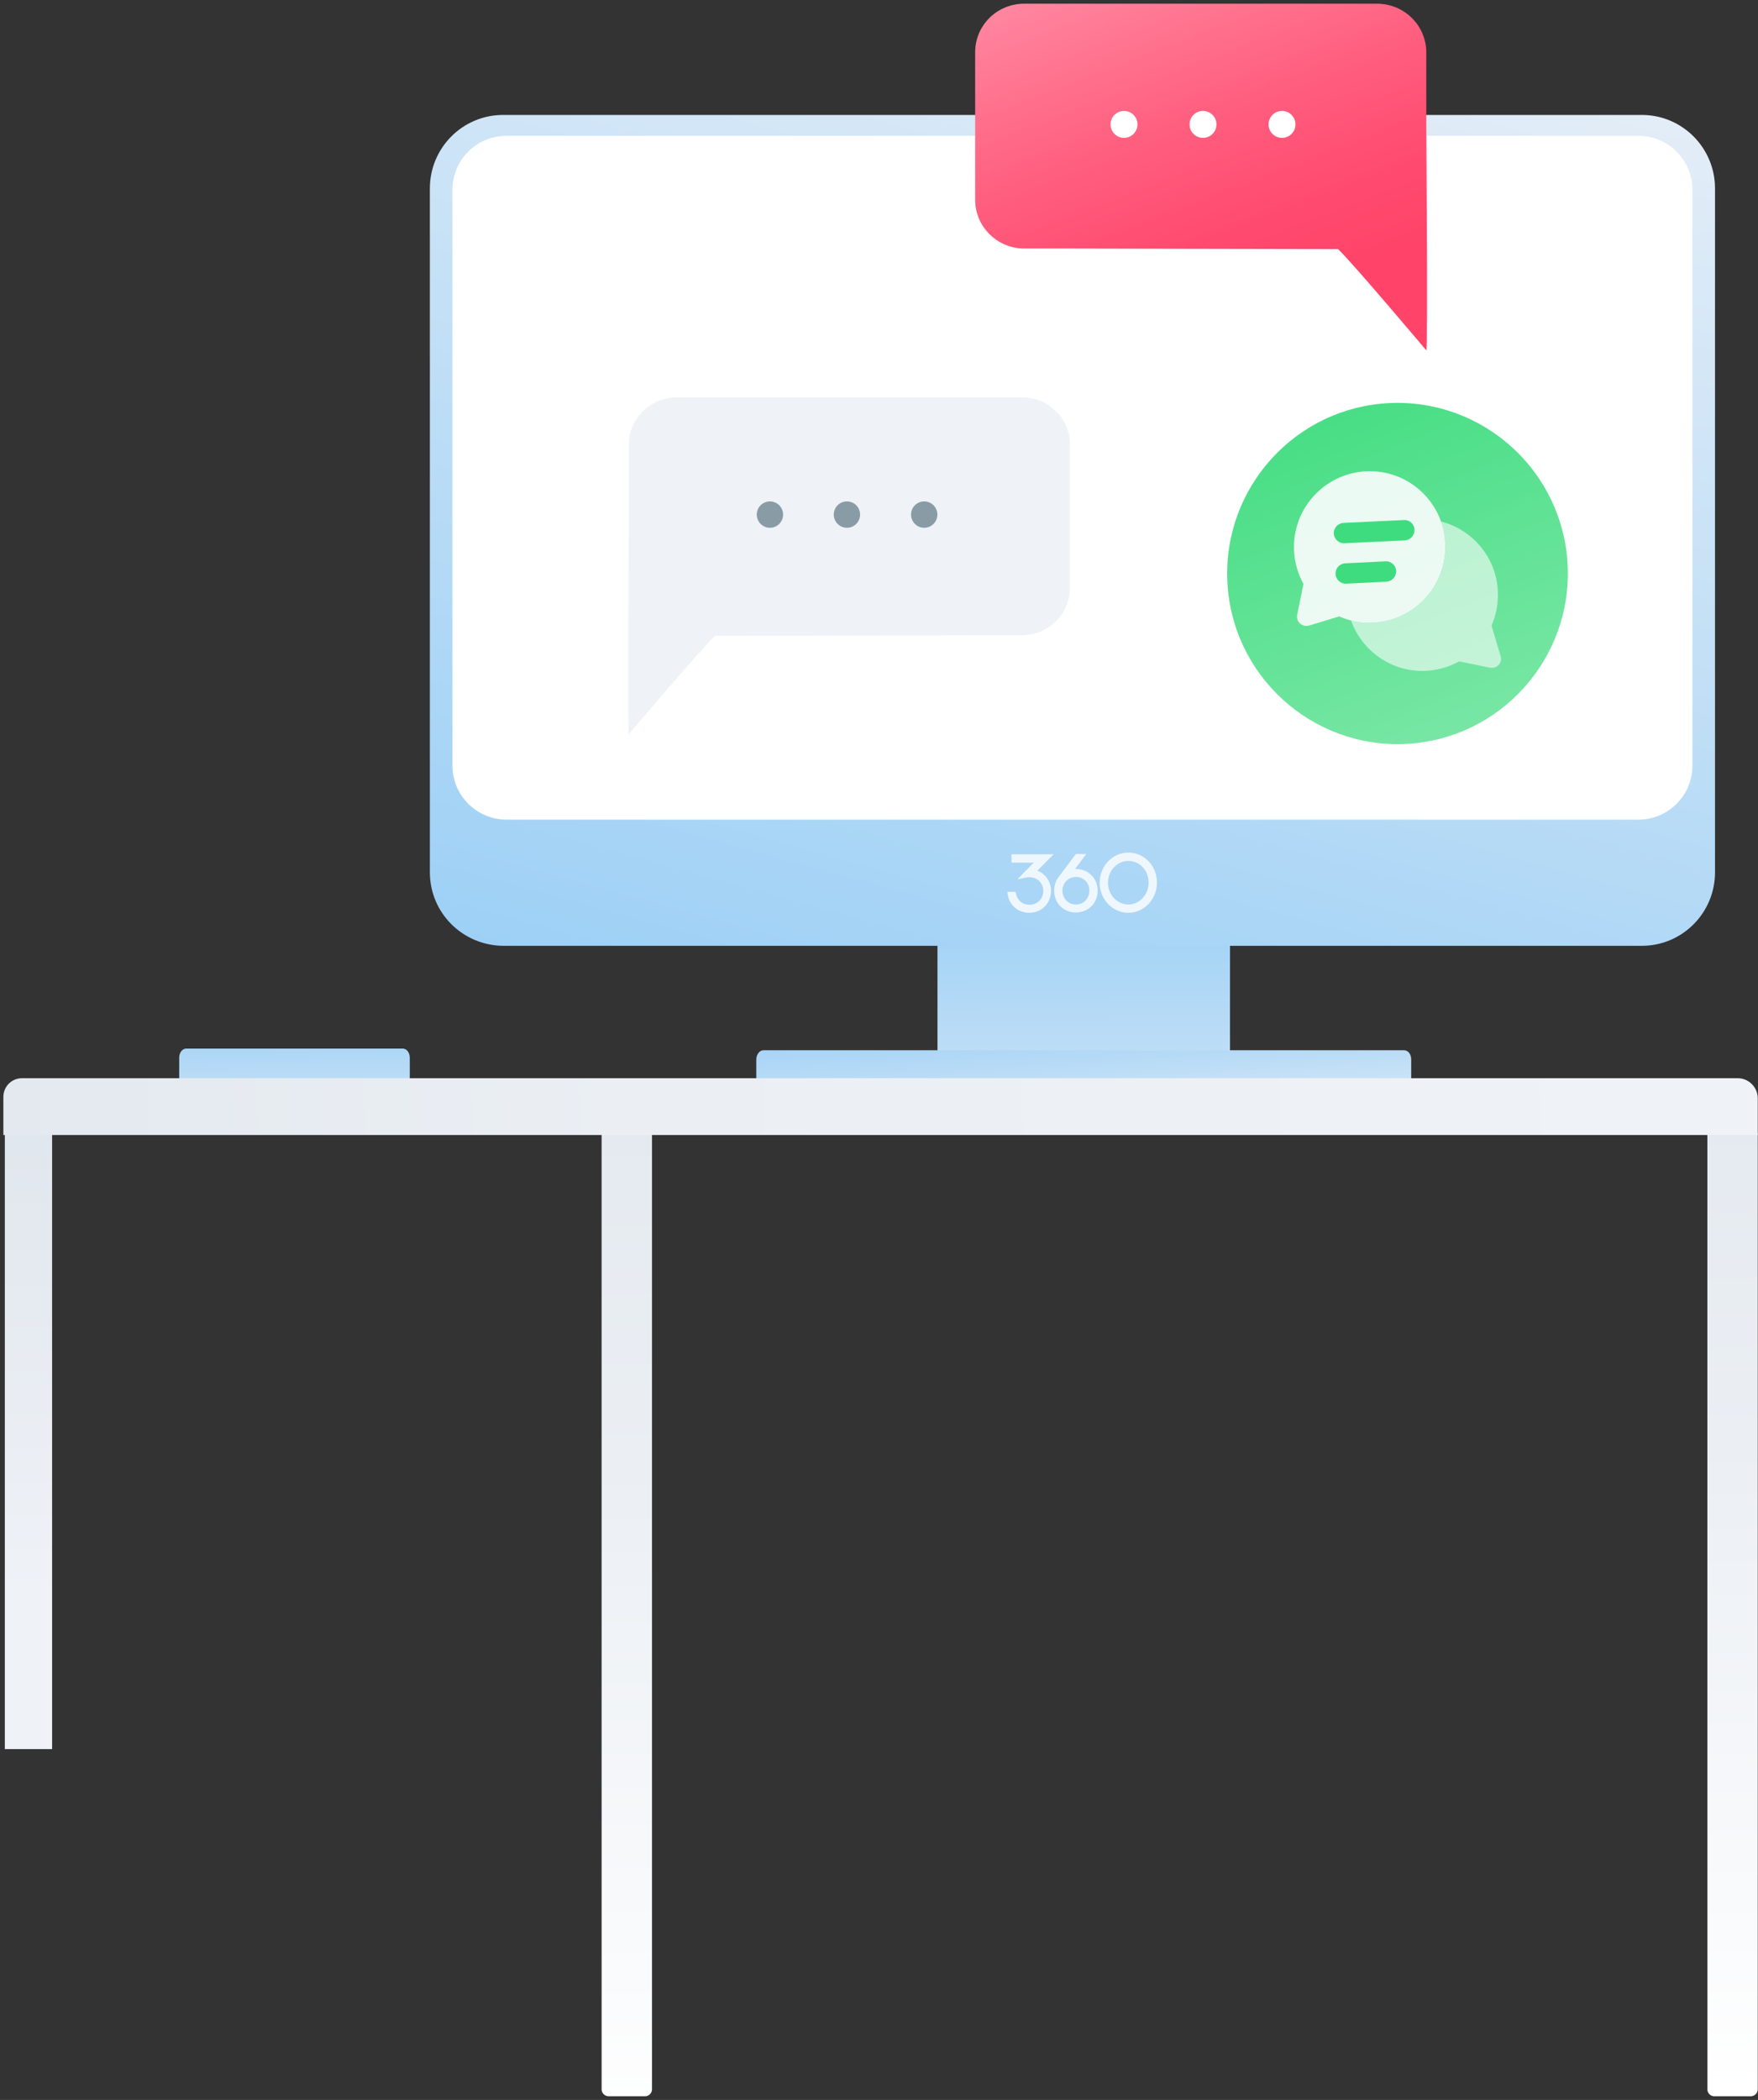
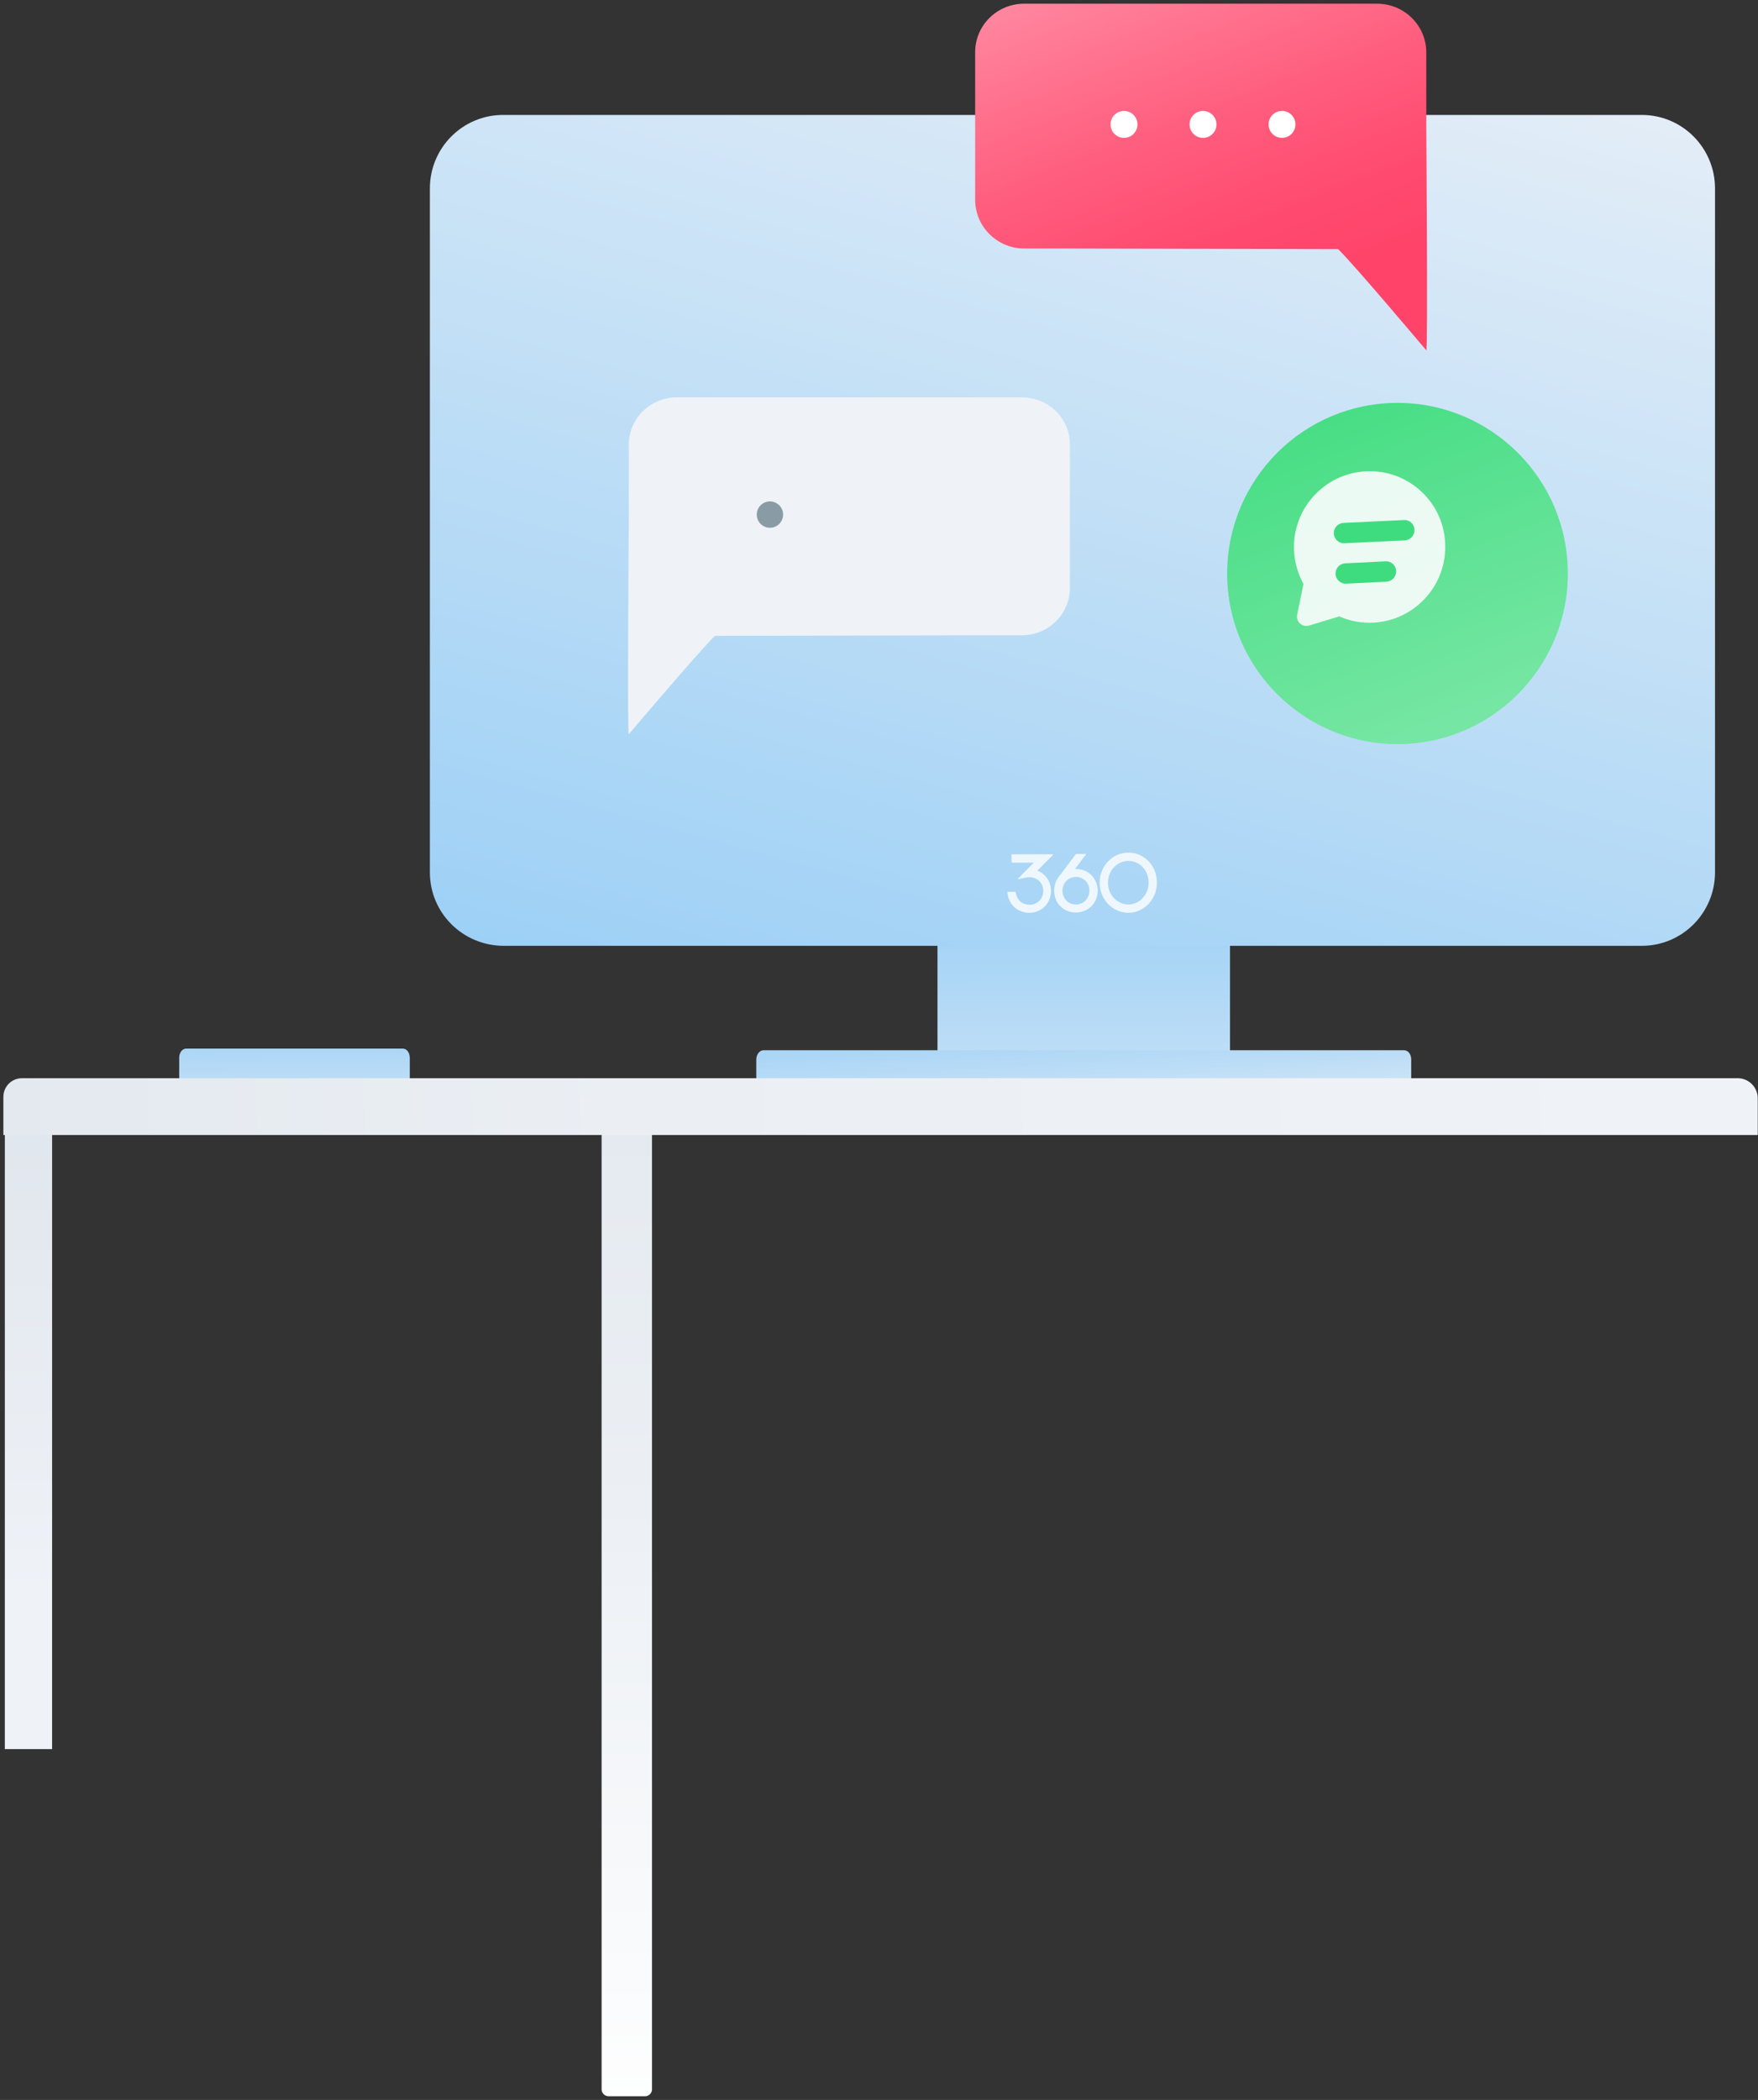
<svg xmlns="http://www.w3.org/2000/svg" width="427" height="510" viewBox="0 0 427 510" fill="none">
  <rect x="0" y="0" width="427" height="510" fill="#333333" stroke="none" />
  <path d="M298.755 178.673H227.706V257.602H298.755V178.673Z" fill="url(#paint0_linear_554_816)" />
  <path d="M185.421 255.066H341.039C342.055 255.066 342.767 256.08 342.767 257.298V262.066C342.767 263.284 341.953 264.298 341.039 264.298H185.421C184.405 264.298 183.693 263.284 183.693 262.066V257.298C183.693 256.08 184.507 255.066 185.421 255.066Z" fill="url(#paint1_linear_554_816)" />
  <path d="M45.255 254.66H97.805C98.821 254.66 99.532 255.675 99.532 256.892V261.66C99.532 262.878 98.719 263.892 97.805 263.892H45.255C44.238 263.892 43.527 262.878 43.527 261.66V256.892C43.527 255.675 44.238 254.66 45.255 254.66Z" fill="url(#paint2_linear_554_816)" />
  <path d="M122.199 27.916H398.773C408.632 27.916 416.56 35.93 416.56 45.771V211.847C416.56 221.688 408.632 229.703 398.773 229.703H122.199C112.34 229.601 104.411 221.688 104.411 211.847V45.771C104.411 35.93 112.34 27.916 122.199 27.916Z" fill="url(#paint3_linear_554_816)" />
-   <path d="M123.012 32.988H397.96C405.176 32.988 411.072 38.873 411.072 46.075V185.977C411.072 193.18 405.176 199.064 397.96 199.064H123.012C115.796 199.064 109.9 193.18 109.9 185.977V46.075C109.9 38.771 115.796 32.988 123.012 32.988Z" fill="white" />
  <g opacity="0.8">
    <path d="M249.997 221.685C247.356 221.685 245.2 219.874 244.783 217.368L244.644 216.602H246.66L246.799 217.159C247.147 218.691 248.398 219.735 250.067 219.735C251.944 219.735 253.404 218.273 253.404 216.393C253.404 214.513 252.014 213.051 250.067 213.051C249.719 213.051 249.441 213.051 249.233 213.121L247.147 213.538L248.607 212.007C248.885 211.728 249.65 210.962 250.345 210.266C250.623 209.987 250.832 209.779 251.11 209.5H245.687V207.481H255.907L251.944 211.45C253.96 212.216 255.281 214.095 255.281 216.393C255.281 219.387 252.987 221.685 249.997 221.685Z" fill="white" />
    <path d="M261.33 212.981C259.453 212.981 258.062 214.443 258.062 216.323C258.062 218.203 259.453 219.665 261.33 219.665C263.207 219.665 264.598 218.203 264.598 216.323C264.598 214.374 263.207 212.981 261.33 212.981ZM261.33 221.615C258.271 221.615 256.046 219.317 256.046 216.323C256.046 215.14 256.394 213.956 257.089 213.051L261.33 207.411H263.833L261.121 211.032C261.191 211.032 261.26 211.032 261.33 211.032C264.32 211.032 266.614 213.329 266.614 216.323C266.614 219.317 264.32 221.615 261.33 221.615Z" fill="white" />
    <path d="M274.053 209.082C271.342 209.082 269.117 211.449 269.117 214.374C269.117 217.298 271.342 219.665 274.053 219.665C276.765 219.665 278.989 217.298 278.989 214.374C278.989 211.38 276.834 209.082 274.053 209.082ZM274.053 221.684C270.229 221.684 267.101 218.412 267.101 214.374C267.101 210.335 270.229 207.063 274.053 207.063C277.947 207.063 281.006 210.266 281.006 214.374C281.006 218.412 277.877 221.684 274.053 221.684Z" fill="white" />
  </g>
  <path d="M341.353 180.675C318.549 181.719 299.152 164.034 298.109 141.197C297.066 118.36 314.725 98.934 337.53 97.89C360.334 96.845 379.731 114.53 380.774 137.367C381.817 160.205 364.158 179.63 341.353 180.675Z" fill="url(#paint4_linear_554_816)" />
  <path opacity="0.9" d="M331.828 114.46C321.677 114.947 313.821 123.581 314.308 133.746C314.447 136.671 315.281 139.386 316.602 141.823L315.073 149.273C314.725 151.013 316.324 152.406 317.993 151.919L325.293 149.691C327.796 150.805 330.577 151.362 333.497 151.222C343.647 150.735 351.504 142.101 351.017 131.936C350.6 121.84 341.979 113.973 331.828 114.46Z" fill="#FCFDFE" />
-   <path opacity="0.6" d="M361.864 162.154L354.424 160.622C351.991 161.945 349.279 162.78 346.359 162.92C338.086 163.337 330.786 158.115 328.144 150.665C329.882 151.083 331.69 151.292 333.497 151.222C343.648 150.735 351.504 142.101 351.018 131.936C350.948 130.056 350.531 128.316 349.975 126.645C357.623 128.594 363.463 135.348 363.81 143.633C363.949 146.557 363.393 149.412 362.281 151.919L364.436 159.229C365.062 160.9 363.602 162.502 361.864 162.154Z" fill="#FCFDFE" />
  <path d="M341.214 131.24L326.545 131.936C325.224 132.006 324.042 130.962 323.972 129.569C323.903 128.246 324.946 127.063 326.336 126.993L341.006 126.297C342.396 126.227 343.509 127.272 343.578 128.664C343.578 130.057 342.535 131.171 341.214 131.24Z" fill="#3FDC7F" />
  <path d="M336.765 141.267L326.962 141.754C325.641 141.824 324.459 140.779 324.389 139.387C324.32 138.064 325.363 136.88 326.753 136.81L336.556 136.323C337.877 136.253 339.059 137.298 339.129 138.69C339.129 140.083 338.086 141.197 336.765 141.267Z" fill="#3FDC7F" />
  <path d="M248.19 96.497H164.412C157.946 96.497 152.731 101.649 152.731 107.985V125.461C152.731 125.461 152.314 178.725 152.731 178.307C153.149 177.82 169.974 157.977 173.659 154.426L238.804 154.286H248.19C254.655 154.286 259.87 149.134 259.87 142.798V107.916C259.87 101.58 254.655 96.497 248.19 96.497Z" fill="#EFF2F7" />
-   <path d="M224.481 128.177C226.248 128.177 227.679 126.743 227.679 124.974C227.679 123.205 226.248 121.771 224.481 121.771C222.715 121.771 221.283 123.205 221.283 124.974C221.283 126.743 222.715 128.177 224.481 128.177Z" fill="#899CA6" />
-   <path d="M205.71 128.177C207.476 128.177 208.908 126.743 208.908 124.974C208.908 123.205 207.476 121.771 205.71 121.771C203.943 121.771 202.512 123.205 202.512 124.974C202.512 126.743 203.943 128.177 205.71 128.177Z" fill="#899CA6" />
  <path d="M187.007 128.177C188.774 128.177 190.206 126.743 190.206 124.974C190.206 123.205 188.774 121.771 187.007 121.771C185.241 121.771 183.809 123.205 183.809 124.974C183.809 126.743 185.241 128.177 187.007 128.177Z" fill="#899CA6" />
  <path d="M12.656 273.606H1.173V424.791H12.656V273.606Z" fill="url(#paint5_linear_554_816)" />
  <path d="M147.795 273.903H156.694C157.598 273.903 158.363 274.669 158.363 275.574V507.428C158.363 508.333 157.598 509.099 156.694 509.099H147.795C146.891 509.099 146.127 508.333 146.127 507.428V275.574C146.127 274.669 146.891 273.903 147.795 273.903Z" fill="url(#paint6_linear_554_816)" />
-   <path d="M416.371 273.903H425.27C426.174 273.903 426.939 274.669 426.939 275.574V507.428C426.939 508.333 426.174 509.099 425.27 509.099H416.371C415.467 509.099 414.703 508.333 414.703 507.428V275.574C414.703 274.669 415.467 273.903 416.371 273.903Z" fill="url(#paint7_linear_554_816)" />
  <path d="M5.338 261.858H422.072C424.784 261.858 426.939 264.086 426.939 266.732V275.644H0.819V266.384C0.819 263.877 2.835 261.858 5.338 261.858Z" fill="url(#paint8_linear_554_816)" />
  <path d="M248.746 0.901H334.471C341.076 0.901 346.429 6.192 346.429 12.737V30.701C346.429 30.701 346.846 85.566 346.429 85.078C346.012 84.591 328.77 64.121 325.015 60.501L258.41 60.361H248.816C242.211 60.361 236.857 55.07 236.857 48.525V12.668C236.857 6.192 242.141 0.901 248.746 0.901Z" fill="url(#paint9_linear_554_816)" />
  <path d="M273.01 33.486C274.815 33.486 276.278 32.021 276.278 30.213C276.278 28.406 274.815 26.941 273.01 26.941C271.206 26.941 269.743 28.406 269.743 30.213C269.743 32.021 271.206 33.486 273.01 33.486Z" fill="white" />
  <path d="M292.199 33.486C294.004 33.486 295.467 32.021 295.467 30.213C295.467 28.406 294.004 26.941 292.199 26.941C290.395 26.941 288.932 28.406 288.932 30.213C288.932 32.021 290.395 33.486 292.199 33.486Z" fill="white" />
  <path d="M311.388 33.486C313.193 33.486 314.656 32.021 314.656 30.213C314.656 28.406 313.193 26.941 311.388 26.941C309.584 26.941 308.121 28.406 308.121 30.213C308.121 32.021 309.584 33.486 311.388 33.486Z" fill="white" />
  <defs>
    <linearGradient id="paint0_linear_554_816" x1="262.64" y1="117.245" x2="263.23" y2="322.594" gradientUnits="userSpaceOnUse">
      <stop offset="0.002" stop-color="#59B4F5" />
      <stop offset="0.127" stop-color="#65B9F5" />
      <stop offset="0.355" stop-color="#86C6F6" />
      <stop offset="0.657" stop-color="#BADCF6" />
      <stop offset="0.933" stop-color="#EFF2F7" />
    </linearGradient>
    <linearGradient id="paint1_linear_554_816" x1="259.625" y1="202.846" x2="264.6" y2="289.09" gradientUnits="userSpaceOnUse">
      <stop offset="0.002" stop-color="#59B4F5" />
      <stop offset="0.127" stop-color="#65B9F5" />
      <stop offset="0.355" stop-color="#86C6F6" />
      <stop offset="0.657" stop-color="#BADCF6" />
      <stop offset="0.933" stop-color="#EFF2F7" />
    </linearGradient>
    <linearGradient id="paint2_linear_554_816" x1="70.943" y1="202.243" x2="71.989" y2="293.023" gradientUnits="userSpaceOnUse">
      <stop offset="0.002" stop-color="#59B4F5" />
      <stop offset="0.127" stop-color="#65B9F5" />
      <stop offset="0.355" stop-color="#86C6F6" />
      <stop offset="0.657" stop-color="#BADCF6" />
      <stop offset="0.933" stop-color="#EFF2F7" />
    </linearGradient>
    <linearGradient id="paint3_linear_554_816" x1="140.435" y1="564.217" x2="373.914" y2="-282.963" gradientUnits="userSpaceOnUse">
      <stop offset="0.057" stop-color="#59B4F5" />
      <stop offset="0.722" stop-color="#EFF2F7" />
    </linearGradient>
    <linearGradient id="paint4_linear_554_816" x1="318.381" y1="85.586" x2="360.449" y2="192.533" gradientUnits="userSpaceOnUse">
      <stop stop-color="#3FDC7F" />
      <stop offset="0.989" stop-color="#80E8AA" />
    </linearGradient>
    <linearGradient id="paint5_linear_554_816" x1="6.727" y1="387.879" x2="7.012" y2="268.843" gradientUnits="userSpaceOnUse">
      <stop offset="0.001" stop-color="#EFF2F7" />
      <stop offset="1" stop-color="#E0E6ED" />
    </linearGradient>
    <linearGradient id="paint6_linear_554_816" x1="152.357" y1="519.998" x2="152.877" y2="204.302" gradientUnits="userSpaceOnUse">
      <stop stop-color="white" />
      <stop offset="0.517" stop-color="#EBEFF4" />
      <stop offset="1" stop-color="#E0E6ED" />
    </linearGradient>
    <linearGradient id="paint7_linear_554_816" x1="421.235" y1="508.994" x2="421.453" y2="204.303" gradientUnits="userSpaceOnUse">
      <stop offset="0.001" stop-color="white" />
      <stop offset="0.517" stop-color="#EBEFF4" />
      <stop offset="1" stop-color="#E0E6ED" />
    </linearGradient>
    <linearGradient id="paint8_linear_554_816" x1="405.949" y1="261.741" x2="-81.521" y2="279.85" gradientUnits="userSpaceOnUse">
      <stop offset="0.001" stop-color="#EFF2F7" />
      <stop offset="0.517" stop-color="#EBEFF4" />
      <stop offset="1" stop-color="#E0E6ED" />
    </linearGradient>
    <linearGradient id="paint9_linear_554_816" x1="334" y1="141.04" x2="269.649" y2="-26.215" gradientUnits="userSpaceOnUse">
      <stop offset="0.402" stop-color="#FF4369" />
      <stop offset="0.511" stop-color="#FF4A6F" />
      <stop offset="0.675" stop-color="#FF5F7F" />
      <stop offset="0.872" stop-color="#FF809A" />
      <stop offset="0.949" stop-color="#FF8FA6" />
    </linearGradient>
  </defs>
</svg>